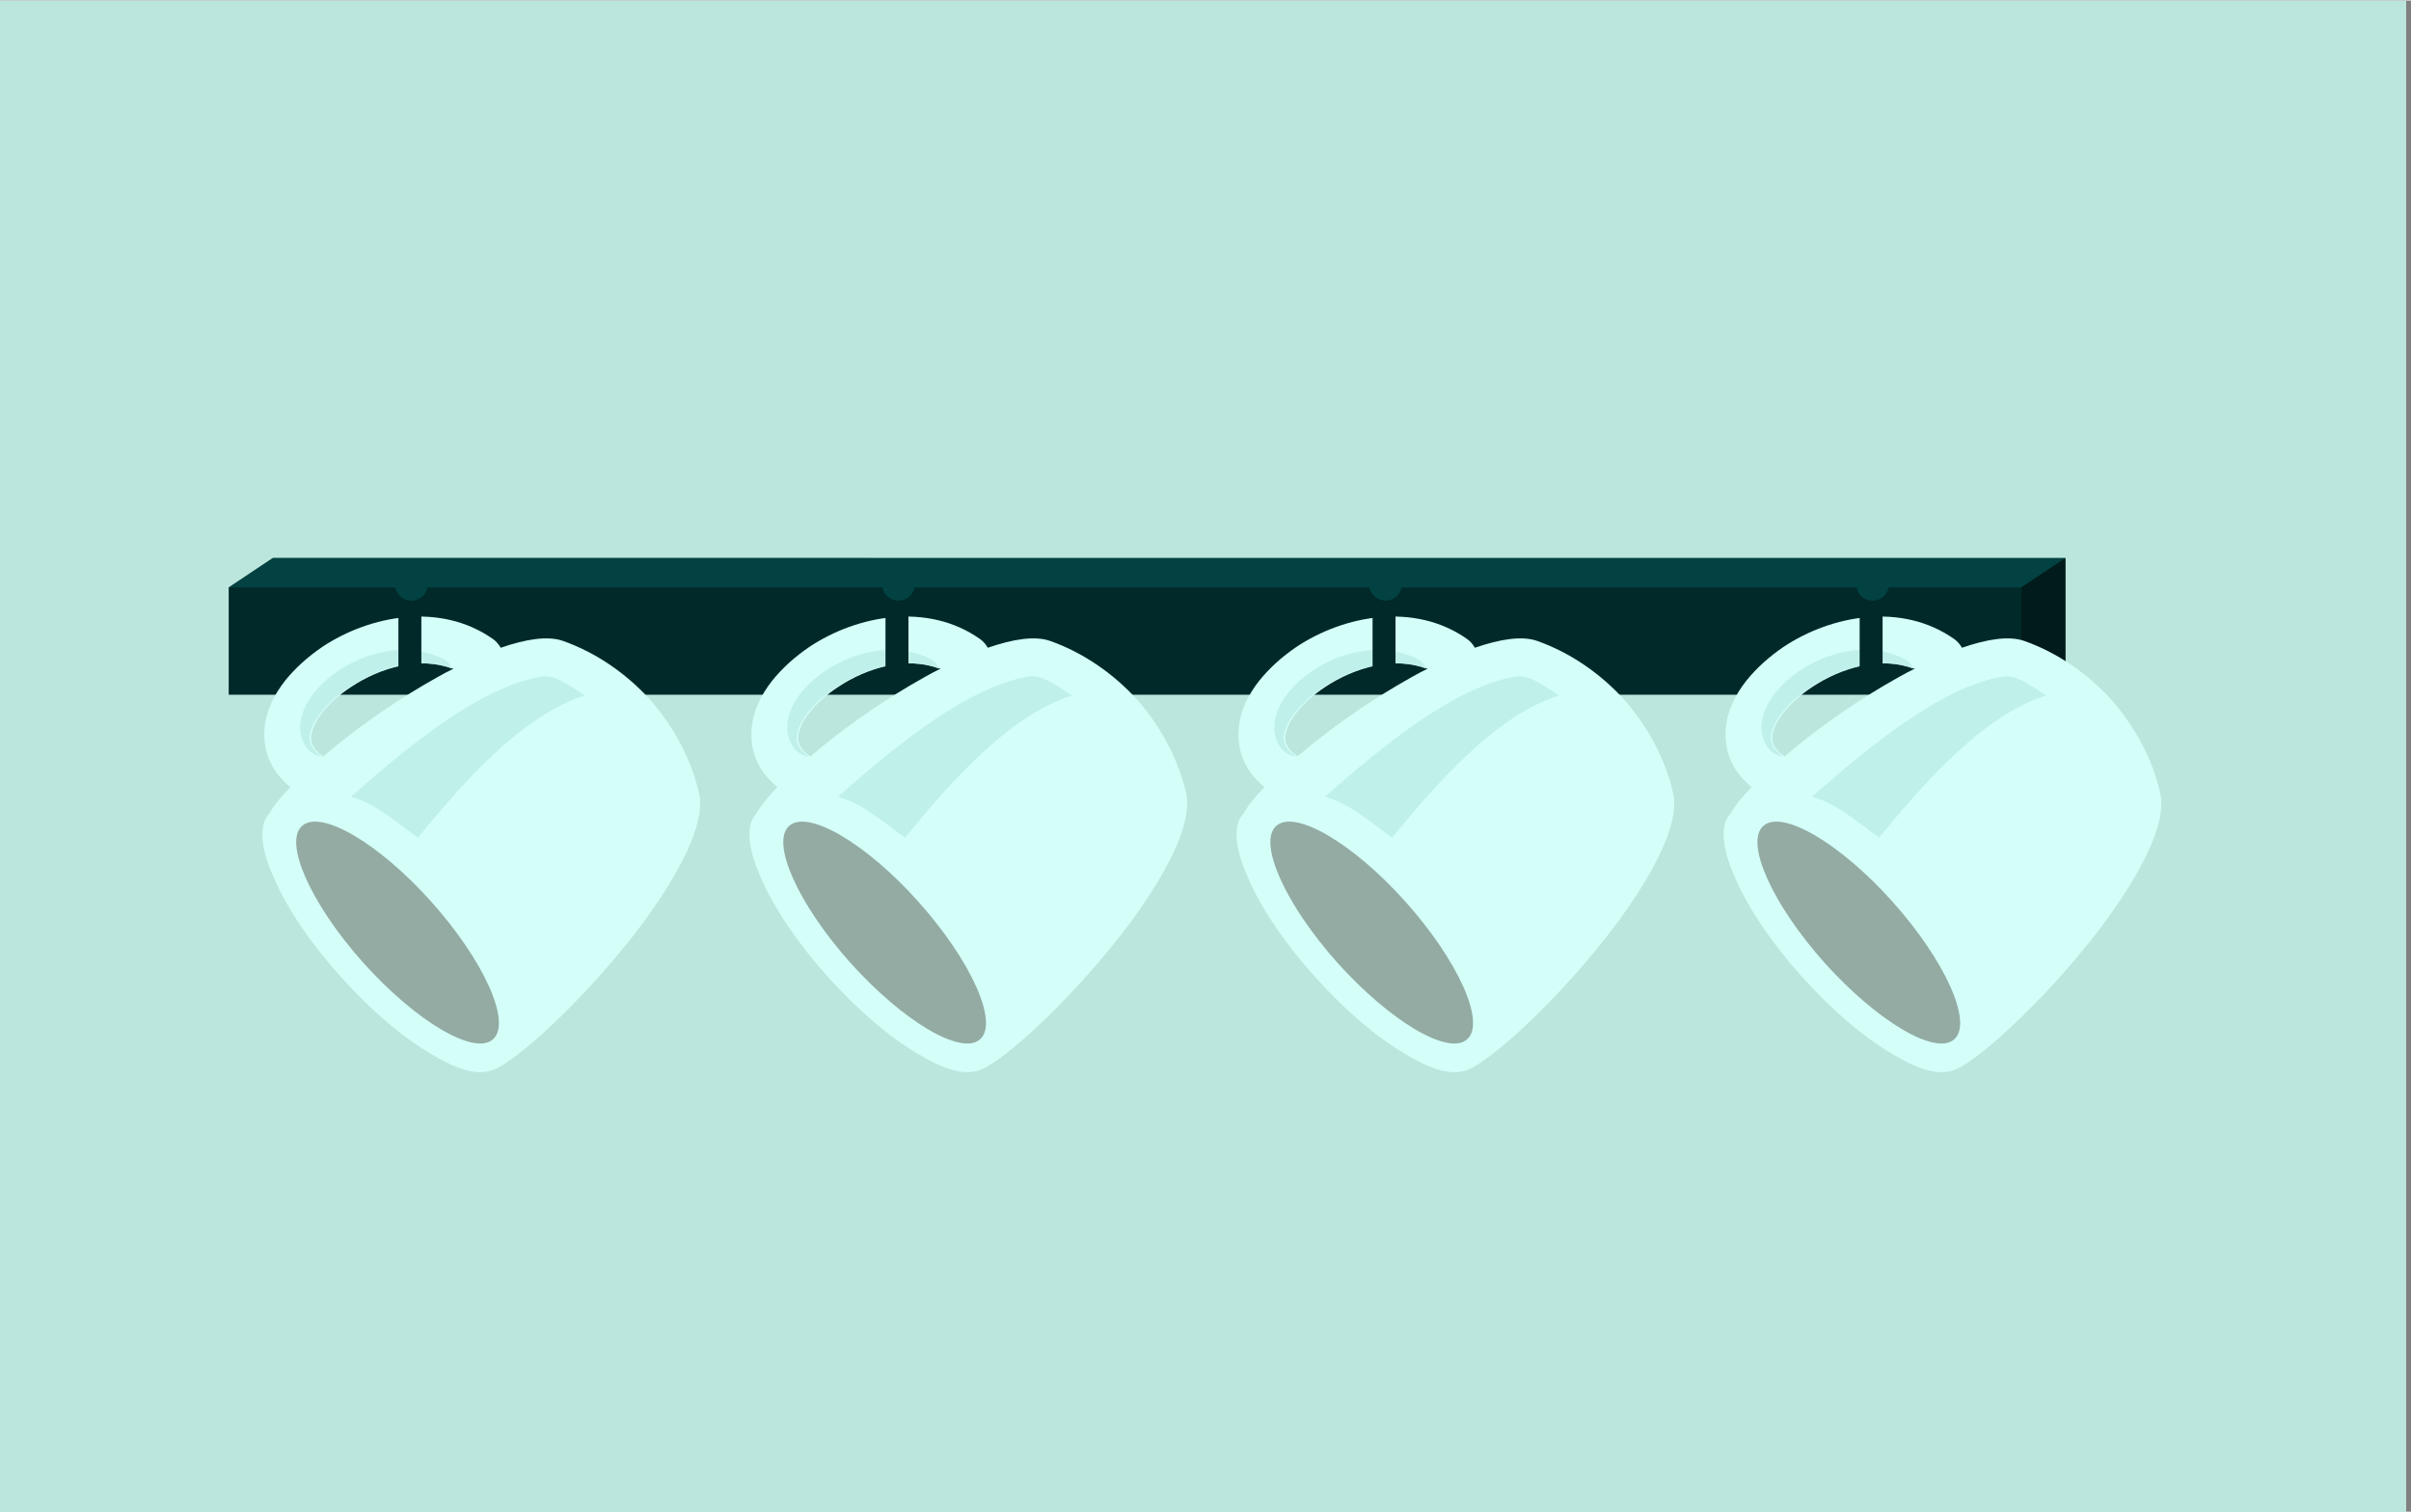
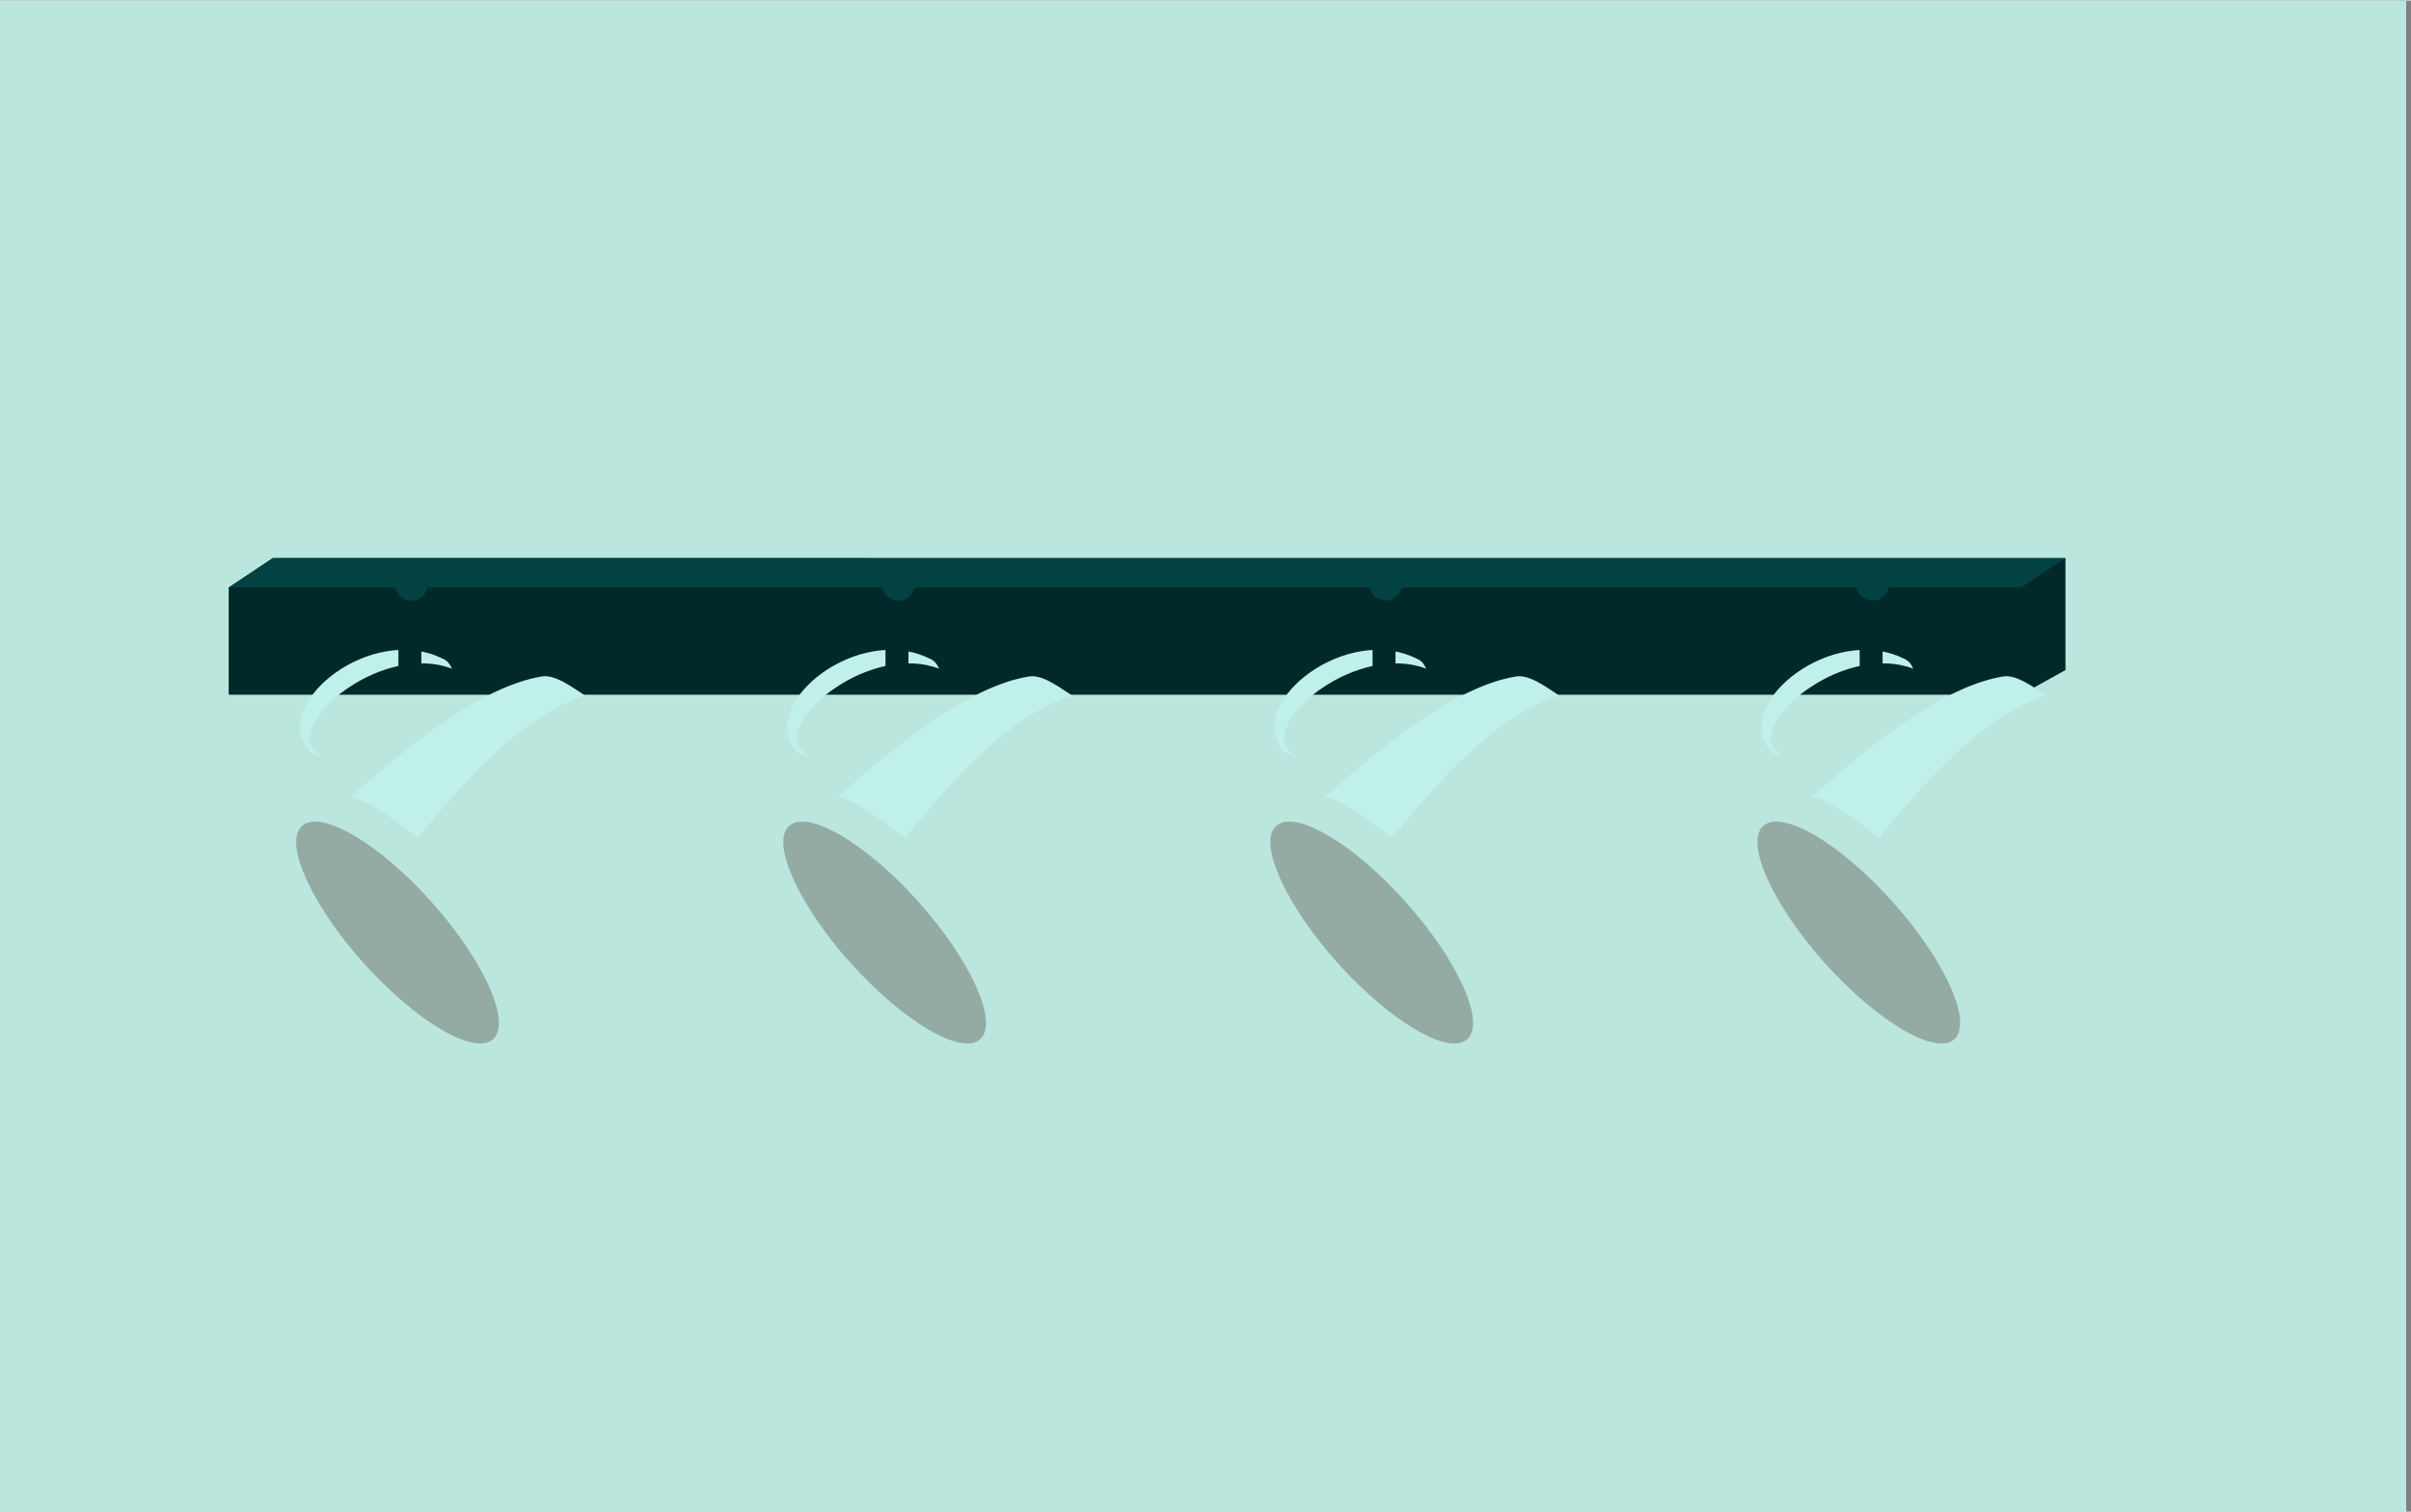
<svg xmlns="http://www.w3.org/2000/svg" xmlns:xlink="http://www.w3.org/1999/xlink" fill-rule="evenodd" height="621" width="990" clip-rule="evenodd" viewBox="0 0 989.98 620.56" image-rendering="optimizeQuality" text-rendering="geometricPrecision" shape-rendering="geometricPrecision">
  <rect x="0" y="0" width="989.98" height="620.56" fill="#808080" stroke="none" />
  <defs>
    <style>.fil66{fill:#012929}.fil67{fill:#024242}.fil70{fill:#c0f0ea}</style>
    <mask id="c">
      <linearGradient id="b" y2="3070" gradientUnits="userSpaceOnUse" y1="2810" x2="3700" x1="3700">
        <stop stop-color="#fff" offset="0" />
        <stop stop-opacity="0" stop-color="#fff" offset="1" />
      </linearGradient>
      <path fill="url(#b)" d="M1640 2800h4120v288H1640z" />
    </mask>
    <mask id="k">
      <linearGradient id="j" y2="2790" gradientUnits="userSpaceOnUse" y1="3520" x2="3820" x1="3830">
        <stop stop-color="#fff" offset="0" />
        <stop stop-opacity="0" stop-color="#fff" offset="1" />
      </linearGradient>
      <path fill="url(#j)" d="M1840 2660h3980v993H1840z" />
    </mask>
    <mask id="i">
      <linearGradient id="h" y2="3170" gradientUnits="userSpaceOnUse" y1="3430" x2="3960" x1="4010">
        <stop stop-color="#fff" offset="0" />
        <stop stop-opacity="0" stop-color="#fff" offset="1" />
      </linearGradient>
      <path fill="url(#h)" d="M3770 3070h423v463h-423z" />
    </mask>
    <mask id="g">
      <linearGradient id="f" y2="2670" gradientUnits="userSpaceOnUse" y1="2670" x2="4020" x1="3990">
        <stop stop-color="#fff" offset="0" />
        <stop stop-opacity="0" stop-color="#fff" offset="1" />
      </linearGradient>
      <path fill="url(#f)" d="M3980 2560h54.4v218H3980z" />
    </mask>
    <mask id="e">
      <linearGradient id="d" y2="2590" gradientUnits="userSpaceOnUse" y1="2560" x2="4010" x1="4000">
        <stop stop-color="#fff" offset="0" />
        <stop stop-opacity="0" stop-color="#fff" offset="1" />
      </linearGradient>
      <path fill="url(#d)" d="M3970 2540h74.2v74.5H3970z" />
    </mask>
  </defs>
  <path fill="none" d="M6083 6144.1v-10000h-7250v10000z" />
  <path fill="#bbe6de" d="M988 620.84H0V.047h988z" />
  <path mask="url(#c)" transform="matrix(.2 0 0 .2 -234 -277)" fill="#80baaf" d="M1640 2810l300 270h3810l-340-280-210 10z" />
  <path d="M4990 3320c-40.5-121-134-311 10.8-392-37.5-114 66-273 218-269 161-53 253 113 375 136 159 65.2 241 269 208 433-91.8 161-273 245-432 327-152 119-297-26-351-171-10.3-20.5-19.9-41.4-28.9-62.6zm-3130-35c-15.3-130-60.7-354 117-385-52.2-157 151-238 277-206 174-3.7 202 191 339 229 116 119 159 334 61 476-158 131-369 182-568 214-166 22.1-196-210-226-327zm530-415c-61.4-93.3-322-128-321 12 106-15.4 214-20.6 321-12zm544 493c-55.4-115-172-293-37.7-391-52.1-108 31.7-279 183-294 153-73.2 265 82.1 388 88 167 44.2 272 238 261 404-71.8 171-241 277-389 378-136 136-298 11.3-369-126-12.9-19-25.1-38.4-36.8-58.1zm356-573c-93.5-65-342-11.1-298 122 94.5-51.3 195-91.9 298-122zm711 655c-77.1-101-228-250-117-374-72.5-95.3-26.6-279 119-325 134-102 275 23.3 398 6.1 172 9.4 316 177 338 342-35.6 182-179 320-302 449-106 162-290 72.4-388-48-16.4-16-32.2-32.6-47.6-49.7zm231-633c-105-43.8-337 58.5-267 180 82.5-68.9 172-130 267-180zm1180-15c-84.2-76.8-338-54.1-311 83 100-38.7 205-67.5 311-83z" mask="url(#k)" transform="matrix(.2 0 0 .2 -234 -277)" fill="#b2dcd4" />
  <g fill="#012929">
    <path class="fil66" d="M94 285v-44l18-12h736v46l-18 10z" />
    <path class="fil66" d="M848 275H112v-46h736z" />
    <path class="fil66" d="M830 285H94v-44h736z" />
  </g>
  <path fill="#024242" class="fil67" d="M848 229l-18 12H94l18-12z" />
-   <path fill="#011a1a" d="M848 275v-46l-18 12v44z" />
  <g id="a">
-     <path d="M3870 3390c-63-70-111-142-137-202-28-62-33-111-9-135 8-15 23-33 42-53-44-36-58-81-52-128 4-31 19-62 41-90 20-25 46-49 77-70 98-65 242-92 350-16 7 5 12 11 16 18 52-18 97-25 128-14 68 24 130 67 179 121 48 55 84 121 100 191 15 63-43 171-121 275-99 131-230 256-291 289-36 20-80 7-138-28-57-33-122-88-185-158zm231-633c-67-26-150-3-211 38-23 15-43 33-58 52-13 16-21 33-23 47-2 15 5 30 25 43 58-50 132-103 205-146 21-12 41-24 62-34z" fill="#d4fff9" transform="matrix(.2 0 0 .2 -234 -277)" />
    <path d="M3890 3020c118-104 266-226 392-247 28-5 64 23 89 39-132 41-257 187-343 292-35-25-89-72-138-84zM3800 2920c-69-97 134-255 278-184 10 4 15 10 20 21-67-26-150-3-211 38-23 15-43 33-58 52-13 16-21 33-23 47-2 15 5 30 25 43-13-1-23-7-31-17z" class="fil70" fill="#c0f0ea" transform="matrix(.2 0 0 .2 -234 -277)" />
    <path d="M3790 3080c-38 34 18 160 126 281 109 121 228 191 266 157 39-34-18-161-126-282s-228-191-266-156z" fill="#93aba2" transform="matrix(.2 0 0 .2 -234 -277)" />
    <path d="M3790 3080c-38 34 18 160 126 281 109 121 228 191 266 157 39-34-18-161-126-282s-228-191-266-156z" mask="url(#i)" fill="#d4ffef" transform="matrix(.2 0 0 .2 -234 -277)" />
    <path d="M567 237h2.6c2.01 0 3.41 1.6 3.41 3.4v35.5c0 2.01-1.4 3.41-3.41 3.41H567c-1.8 0-3.41-1.4-3.41-3.41v-35.5c0-1.8 1.61-3.4 3.41-3.4z" class="fil66" fill="#012929" />
    <path d="M4000 2560h13c10 0 17 8 17 17v177c0 10-7 17-17 17h-13c-9 0-17-7-17-17v-177c0-9 8-17 17-17z" mask="url(#g)" transform="matrix(.2 0 0 .2 -234 -277)" fill="#0a7070" />
    <path d="M569 233c3.61 0 6.62 3 6.62 6.81 0 3.61-3.01 6.61-6.62 6.61-3.81 0-6.81-3-6.81-6.61 0-3.81 3-6.81 6.81-6.81z" class="fil67" fill="#024242" />
    <path d="M4000 2540c18 0 33 15 33 34 0 18-15 33-33 33-19 0-34-15-34-33 0-19 15-34 34-34z" mask="url(#e)" transform="matrix(.2 0 0 .2 -234 -277)" fill="#088585" />
  </g>
  <use xlink:href="#a" transform="translate(-200)" height="100%" width="100%" />
  <use xlink:href="#a" transform="translate(-400)" height="100%" width="100%" />
  <use xlink:href="#a" transform="translate(200)" height="100%" width="100%" />
</svg>